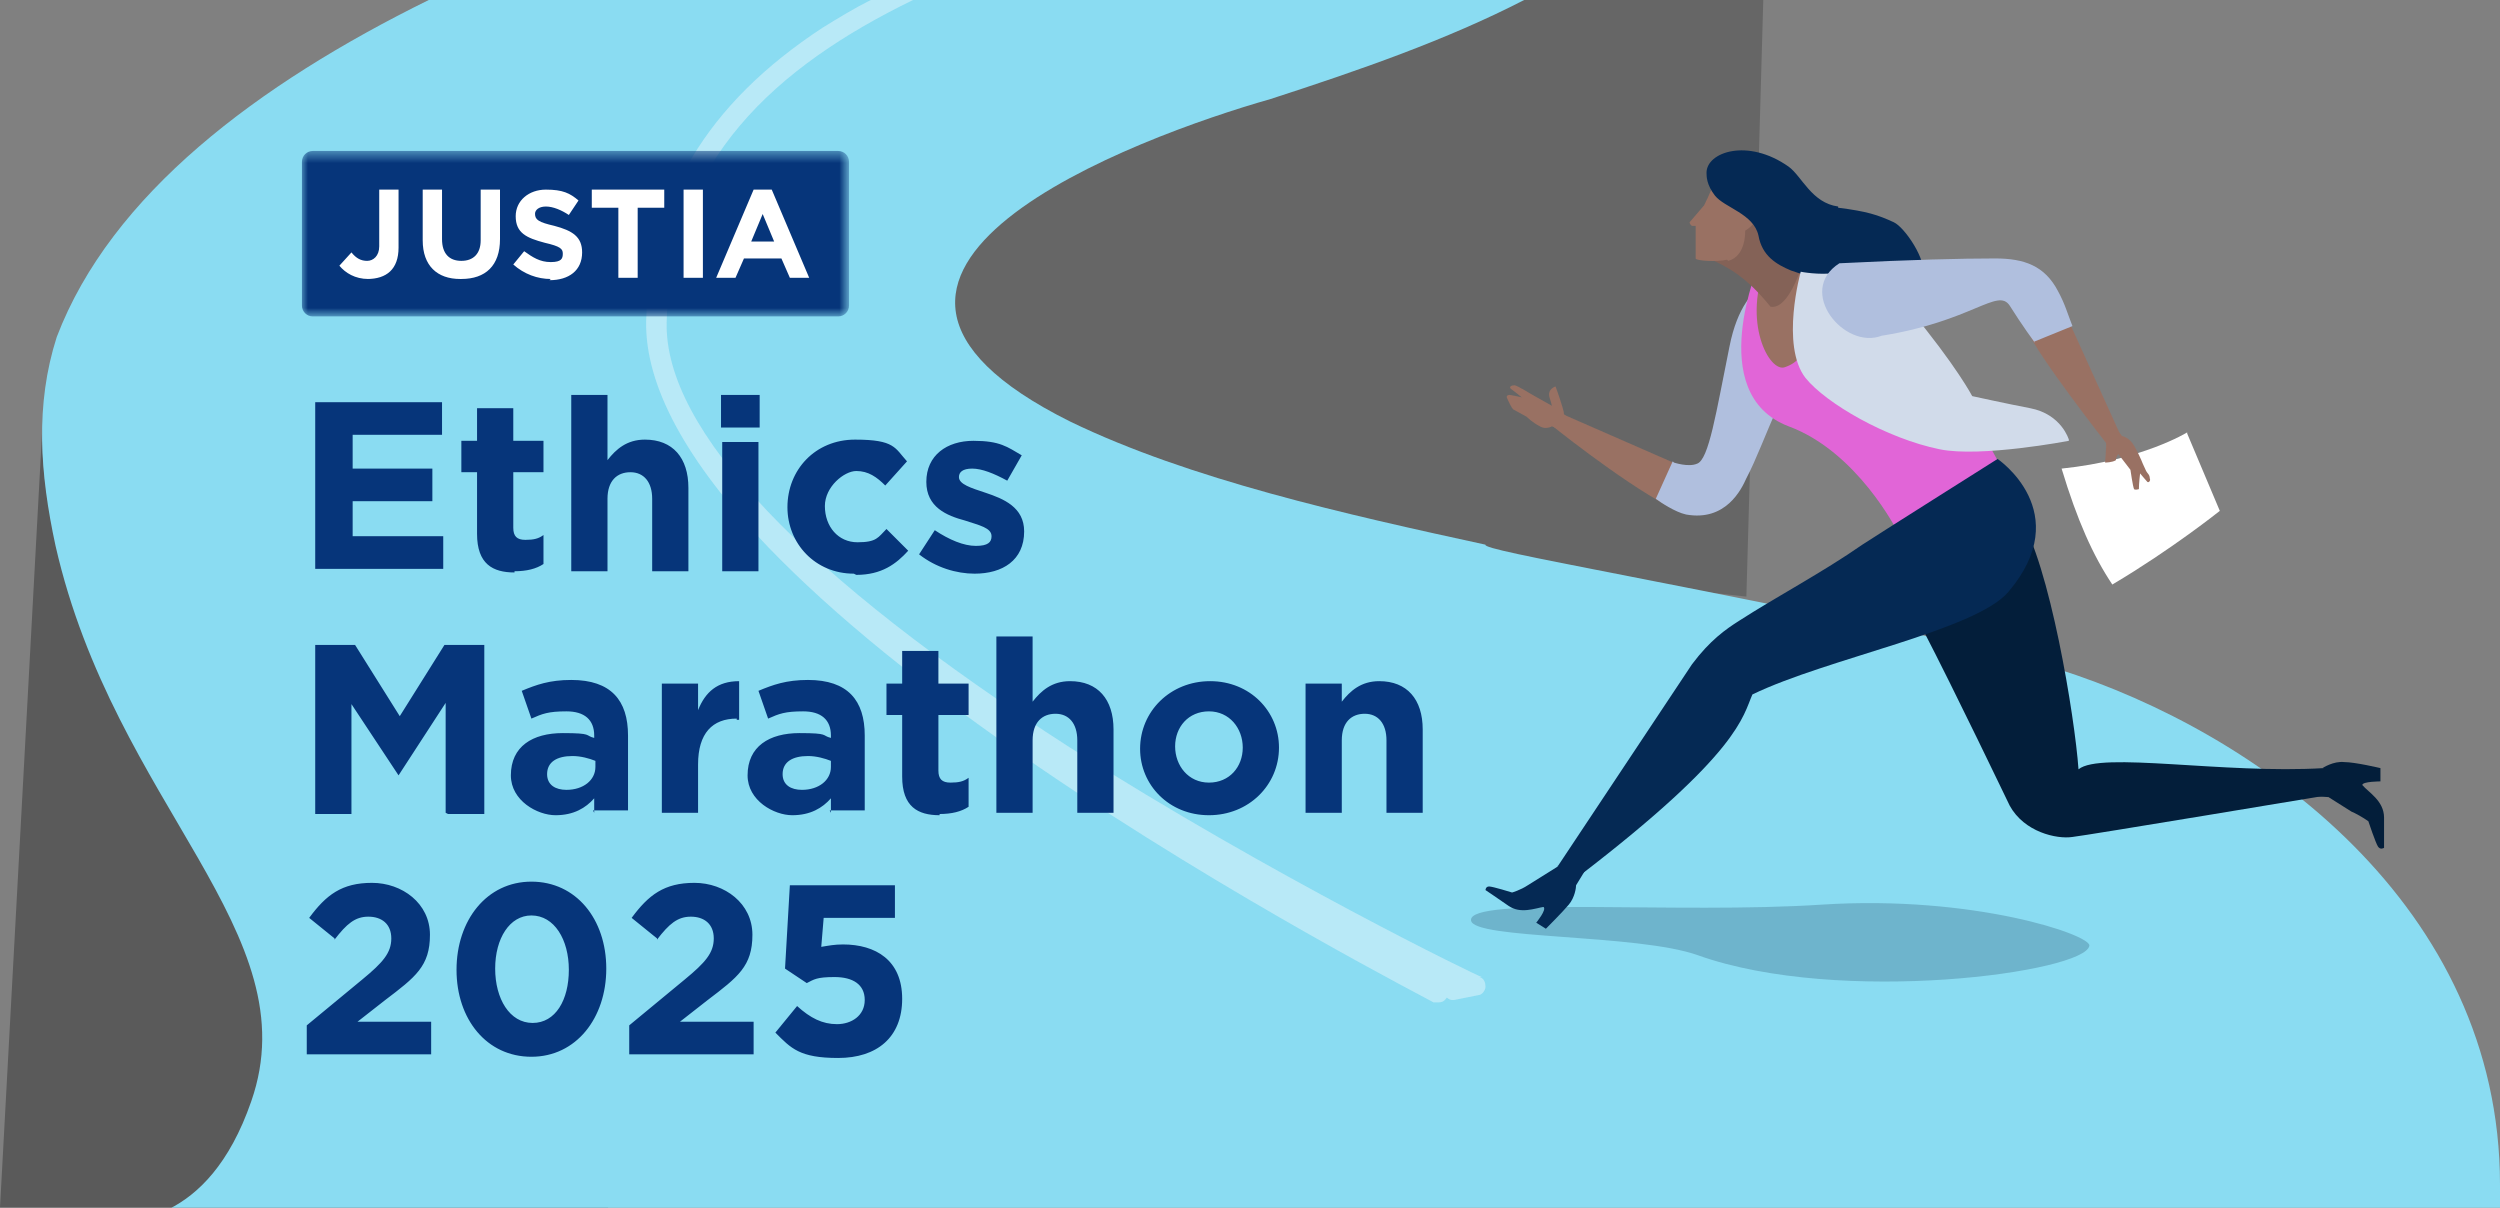
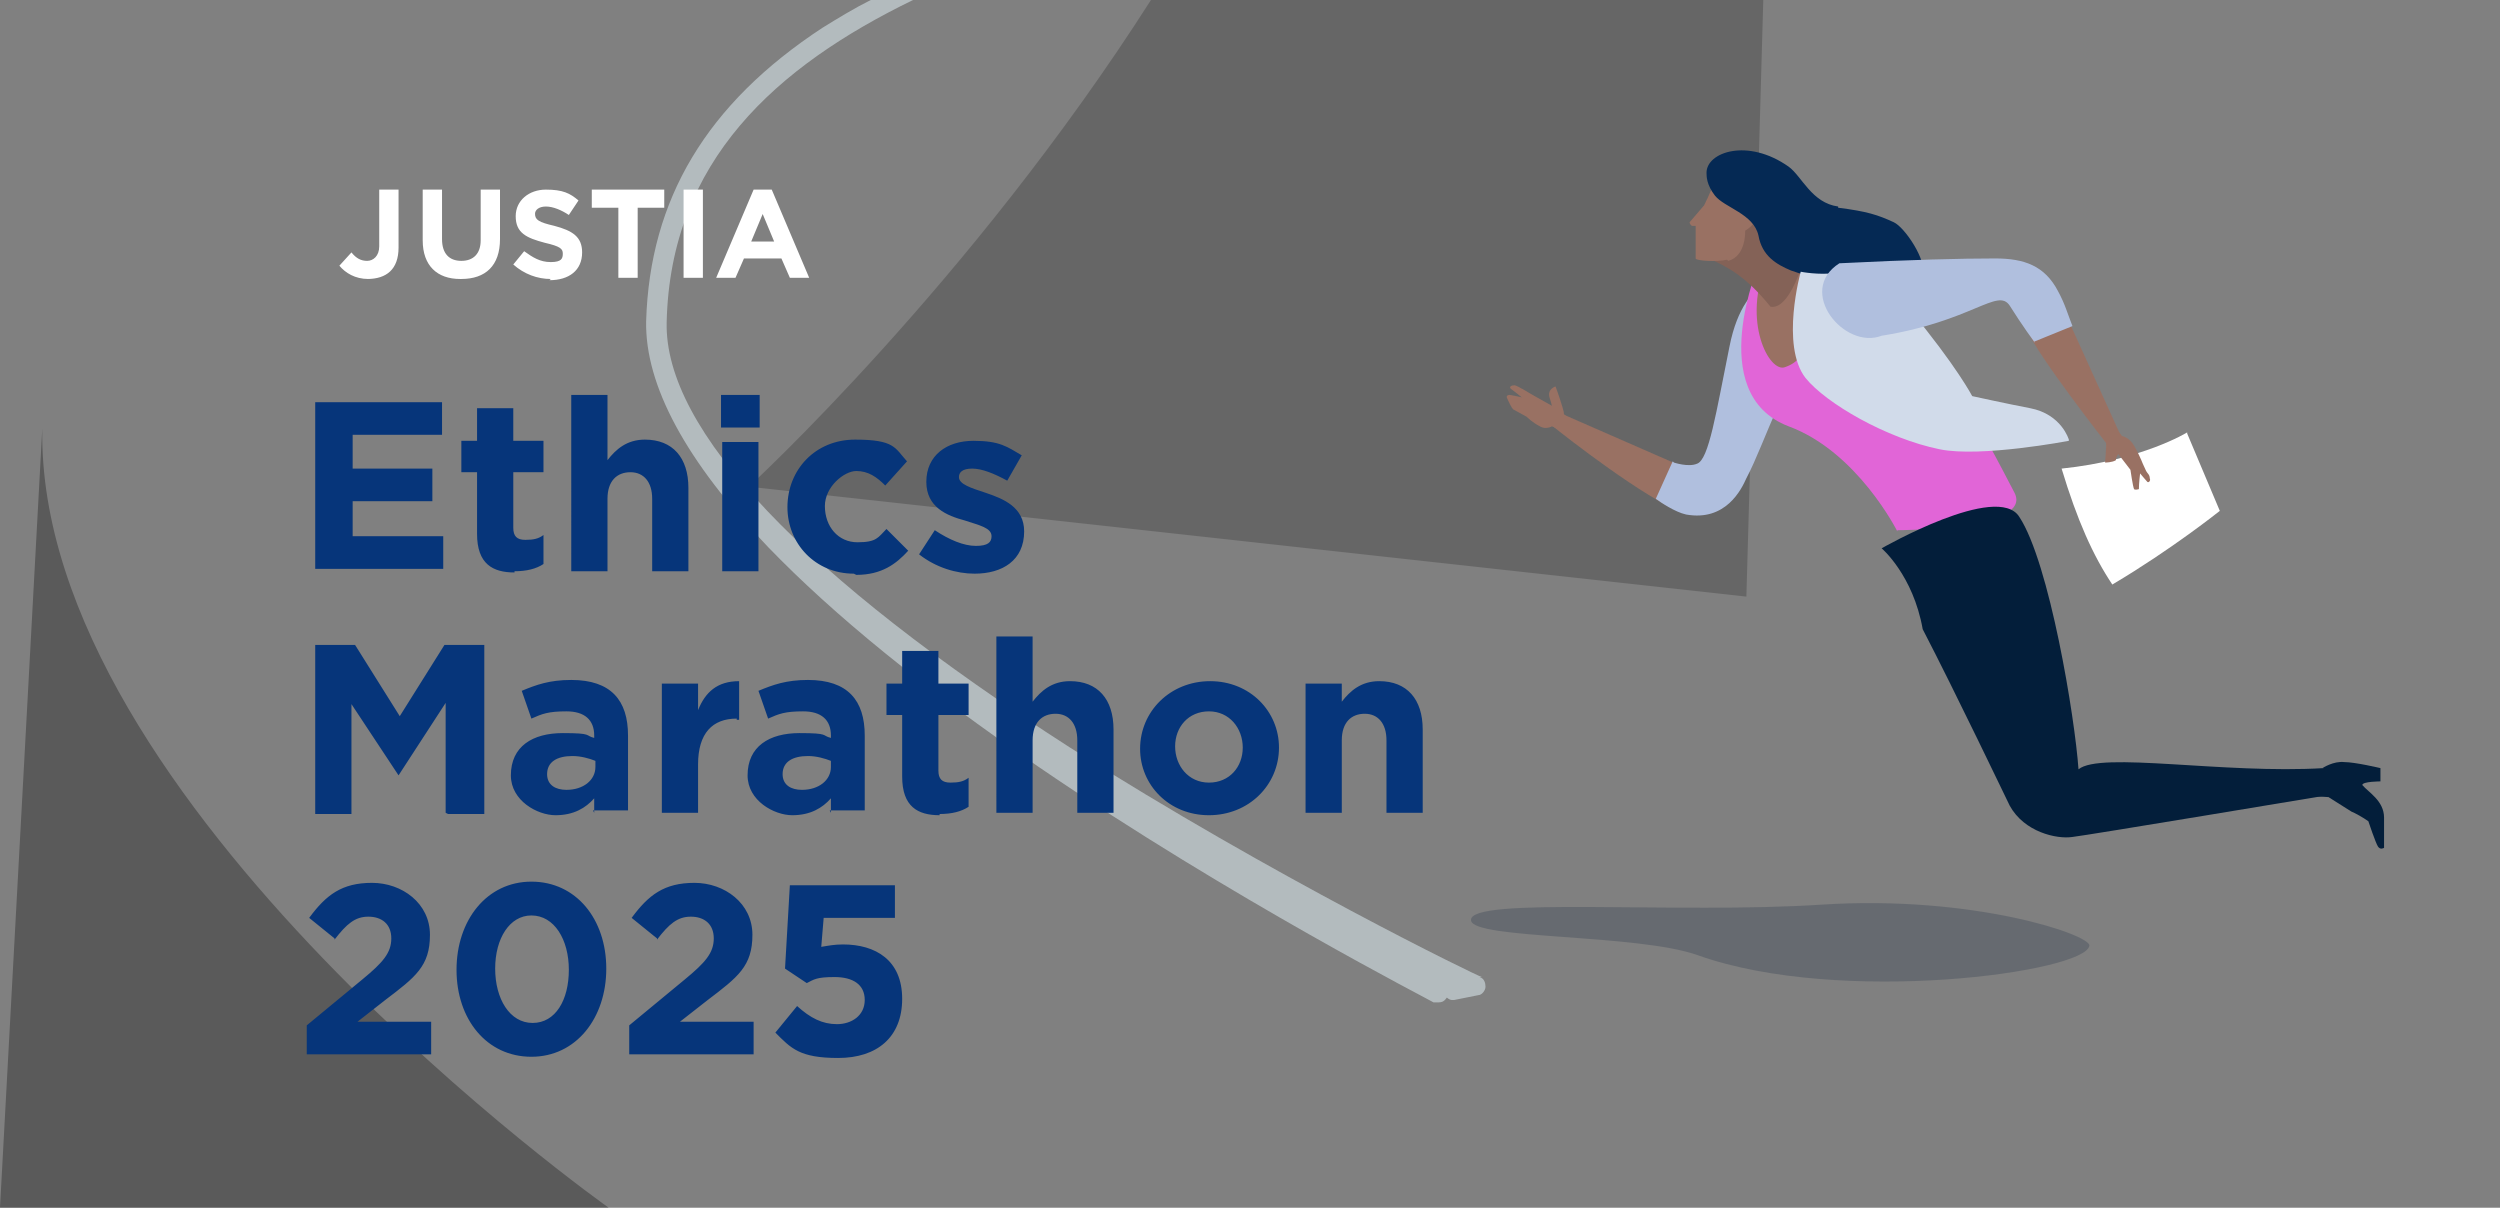
<svg xmlns="http://www.w3.org/2000/svg" viewBox="0 0 207 100" fill="none">
  <rect x="0" y="0" width="207" height="100" fill="#808080" stroke="none" />
  <path d="M95.3 0C80.3 23.5 62 40.3 62 40.3l82.6 9.1L146 0H95.3z" fill="#000" fill-opacity=".2" />
  <path d="M3.5 35.5L0 100h50.4S3 66.5 3.5 35.5z" fill="#000" fill-opacity=".3" />
-   <path d="M170.4 55.4c-.4-.1-.9-.3-1.3-.4v-.3c-30.8-6.6-46.5-9.1-46.1-9.6-11.5-2.5-24.5-5.4-34.4-10.2-24.9-12.4 5.7-23.6 16.6-26.7 7.4-2.4 14.6-4.9 21-8.2H35.5C21.3 7 9.2 16.1 4.7 27.9c-1.8 5.6-1.4 11.3-.1 17.3 4.9 21.5 21.1 32 16.2 46-1.8 5.2-4.4 7.7-6.8 8.9h193v-2c0-23.1-20.1-37.5-36.6-42.7z" fill="#8ADCF2" />
  <path d="M122.7 80.9c-.2 0-17.3-8.3-34.1-19C66.5 47.7 55 35.6 55.2 26.7 55.5 13.3 64.3 5.5 75.6 0h-3.5c-1.4.7-2.7 1.5-4 2.3-9.6 6.3-14.3 14.2-14.6 24.3-.1 5.3 3.3 11.6 10.1 18.7C69 50.9 76.5 57 86 63.5c16.1 11 32.6 19.4 32.7 19.5h.4c.3 0 .5-.1.7-.4.1.1.3.2.4.2h.2l2-.4c.3 0 .6-.4.6-.7 0-.3-.1-.7-.5-.8h.2z" fill="#E6F7FC" fill-opacity=".5" />
  <path opacity=".2" d="M121.8 76.2c.1 1.6 13.8 1.1 18.8 2.9 11.8 4.2 32.1 1.4 32.4-.8.1-.9-9.6-4.2-22.1-3.4-12.1.8-29.3-.7-29.1 1.3z" fill="#031633" />
  <path d="M140.6 39.2l-11.2-4.9-1.2.7s5.8 4.7 9.9 6.9c3.6 2 2.5-2.6 2.5-2.6v-.1z" fill="#997163" />
  <path d="M138.6 38.3s1.2.4 1.9.1c1-.3 1.6-4.3 2.7-9.7 1.3-6.6 5.4-5.8 5.4-5.8s-5.1 8.5-1.4 10.8c-1 2.2-1.8 4.4-2.6 5.9-.4.9-1.7 3.6-5 3-.9-.2-2.1-1-2.5-1.3l1.4-3.1.1.1z" fill="#B0BFDE" />
  <path d="M157.1 44s-3.3-6.6-9-8.7c-7.1-2.7-2.4-13.6-2.4-13.6s.6 0 2.2-.2c1.1-.1 1.8 0 2.1.1 7.3 0 15.1 16 16.8 19.2 1.6 3.1-9.7 3.1-9.7 3.1v.1z" fill="#E165D7" />
  <path d="M147.8 30.4c2.3-.8 1.6-2.9 2.3-7.4.4-2.9-3.1-3-3.8-1.3-2.1 4.9.2 9.2 1.5 8.7z" fill="#997163" />
  <path d="M149.1 22.4c-.8-.8-2-3.5-2-3.9l-3-2.8s-.9 1.6-.3 3.8c.2.6-2.1 1.7-2.3 1.9 1.5.7 3 1.4 5.1 4 1.1.2 2-1.7 2.5-3.1v.1z" fill="#846257" />
  <path d="M143.1 21.6c1.5-.4 1.4-2.5 1.4-2.5s.9-.5.9-1.2c0-.6.2-.9-.8-1.3-1.5-.5 0-2.5 0-2.5l-.8-.8s-.4 0-.9.4c-.7.5-1 1.7-1.8 3.3l-1.2 1.4s0 .2.2.3h.3v2.7c0 .2 1.8.3 2.6.1l.1.1z" fill="#997163" />
  <path d="M152.2 17.1c-2.2-.3-3-2.5-4.1-3.3-3.4-2.4-6.8-1.2-6.8.5 0 .3 0 1 .7 1.9.8 1 3.2 1.5 3.6 3.3.3 1.7 1.5 2.4 2.7 2.9 2.8 1 4.9 1.3 5.6 1.1.5-.7 4.8-.7 5.3-.7.4-1.2-1.5-4-2.4-4.4-1.3-.6-2.2-.9-4.6-1.2v-.1z" fill="#052954" />
  <path d="M130 34.7s-.3-.2-.5-.4c0-.4-.7-2.3-.7-2.3s-.7.2-.5.9c.1.3.2.7.2.7l-1.6-.9s-1.3-.8-1.5-.8c-.2 0-.5.1-.3.3.3.2.9.7.9.7s-.9-.2-1-.2c-.2 0-.3.1-.2.3.1.2.3.7.5.9.2.1 1.1.6 1.1.6s.5.5 1.1.8c.5.3 1 0 1 0l.8.3.5-.7.2-.2z" fill="#997163" />
  <path d="M171.3 36.5s-7.3 1.4-10.7.7c-4.4-.9-9.4-3.8-11.1-5.9-2.1-2.7-.4-8.8-.4-8.8s1.5.3 2.9.1c1.9.3 4.4 1 6.1 3 3.9 4.7 5.2 7.2 5.2 7.2s3.2.7 4.8 1c2.6.5 3.2 2.6 3.2 2.6v.1z" fill="#D1DBEA" />
  <path d="M193 65.8s-20.4 3.4-21.4 3.5c-1.3.2-4-.4-5.2-2.6-.2-.4-4.5-9.4-7.2-14.6-.8-4.5-3.4-6.7-3.4-6.7s9.6-5.5 11.4-2.6c2.5 3.8 4.6 16.6 4.9 20.9 1.8-1.5 12 .4 20.3-.1.4 0 .6 2.3.6 2.3v-.1z" fill="#031E3A" />
-   <path d="M129 71.7L140.1 55c1.5-2 2.8-2.9 3.9-3.6 3.1-2 6.9-4 10.2-6.3.9-.6 11.2-7.1 11.2-7.1s6.5 4.4.9 11c-2.7 3.2-15 5.5-21.2 8.5-.8 1.8-1 4.8-14.3 15-.8-.3-1.9-.8-1.9-.8h.1z" fill="#052954" />
-   <path d="M123.3 73.4c.3 0 1.9.5 1.9.5s.7-.2 1.3-.6l2.4-1.5s1.3-.9 1.6-1.1c1.1 0 1.1.8 1.1.8l-1.1 1.8c0 .2-.1 1-.6 1.6-.5.6-1.9 2-1.9 2l-.8-.5s.9-1.1.6-1.3c-.7.1-1.9.6-2.9-.1s-1.9-1.3-1.9-1.3 0-.3.3-.3z" fill="#052954" />
  <path d="M192.4 63.6h-.1s.9-.6 1.8-.5c.9 0 3 .5 3 .5v1.1s-1.5 0-1.5.3c.5.6 1.8 1.3 1.8 2.7v2.5s-.3.2-.5-.1c-.2-.3-.8-2.1-.8-2.1s-.7-.5-1.4-.8l-1.9-1.2s-4.6-.3-5.5-.2c0 0 .2-1.4 5-2l.1-.2z" fill="#031E3A" />
  <path d="M174.4 36.7s-5.8-7.4-6.5-9.3c-.7-1.9 2.5-2.8 2.5-2.8l5.3 11.7-1.3.5v-.1z" fill="#997163" />
  <path d="M168.5 28.4s-1.1-1.5-2.1-3.1c-1-1.5-3.1 1.3-10.6 2.5-3.1 1.2-7.1-3.7-3.5-6 6-.3 10.1-.4 12.9-.4 2.4 0 4.1.6 5.2 2.7.6 1.1.8 1.9 1.2 2.9l-3.2 1.3.1.1z" fill="#B0BFDE" />
  <path d="M181.1 35.9l2.7 6.4s-4 3.2-8.9 6.1c-1.6-2.4-2.9-5.3-4.2-9.6 6.7-.7 10.4-3 10.4-3v.1z" fill="#fff" />
  <path d="M174.4 36s-.1.3 0 .6c0 .4-.1 1.7-.1 1.7s.6 0 .9-.2c0-.3.2-.5.2-.5l1 1.3s.2 1.4.3 1.6c.1.1.4 0 .4 0 0-.5.1-1.3.1-1.3s.5.6.6.7c.1.1.3-.1.2-.3 0-.3-.2-.4-.3-.6-.2-.4-.4-.9-.4-.9s-.3-.7-.6-1.2c-.4-.7-1-.8-1-.8l-.4-.5-.9.4z" fill="#997163" />
  <path d="M26.1 47.3v-14h10.5V36h-7.4v2.8h6.6v2.7h-6.6v2.9h7.5v2.7H26.1v.2zM42.6 47.4c-1.8 0-3.1-.7-3.1-3.2v-5.1h-1.3v-2.6h1.3v-2.7h3v2.7H45v2.6h-2.5v4.6c0 .7.3 1 1 1s1.1-.1 1.5-.4v2.4c-.6.4-1.4.6-2.4.6v.1zM54 47.3v-6c0-1.4-.7-2.2-1.8-2.2s-1.9.7-1.9 2.2v6h-3V32.7h3v5.4c.7-.9 1.6-1.7 3.1-1.7 2.3 0 3.6 1.5 3.6 4v6.9h-3zM59.7 35.4v-2.7h3.2v2.7h-3.2zm.1 11.9V36.6h3v10.7h-3zM70.7 47.5c-3.2 0-5.5-2.5-5.5-5.5 0-3.1 2.3-5.6 5.6-5.6s3.3.7 4.3 1.8l-1.8 2c-.7-.7-1.4-1.2-2.4-1.2s-2.6 1.3-2.6 2.9c0 1.7 1.1 3 2.7 3s1.7-.4 2.4-1.1l1.8 1.8c-1 1.1-2.2 2-4.3 2l-.2-.1zM80.7 47.5c-1.5 0-3.2-.5-4.6-1.6l1.3-2c1.2.8 2.4 1.3 3.4 1.3s1.3-.3 1.3-.8c0-.7-1-.9-2.2-1.3-1.5-.4-3.2-1.1-3.2-3.2 0-2.2 1.7-3.4 3.9-3.4s2.8.5 4 1.2l-1.2 2.1c-1.1-.6-2.1-1-2.9-1-.8 0-1.1.3-1.1.7 0 .6 1 .9 2.2 1.3 1.5.5 3.2 1.2 3.2 3.2 0 2.4-1.8 3.5-4.1 3.5zM36.9 67.3v-9.1l-3.9 6-3.9-5.9v9.1h-3v-14h3.3l3.7 5.9 3.7-5.9h3.3v14h-3l-.2-.1zM49.2 67.3v-1.2c-.7.8-1.7 1.4-3.2 1.4-1.5 0-3.7-1.2-3.7-3.3 0-2.4 1.8-3.5 4.3-3.5s1.8.2 2.6.4v-.2c0-1.3-.8-2-2.3-2-1.5 0-2 .2-2.9.6l-.8-2.3c1.2-.5 2.3-.9 4.1-.9 3.3 0 4.7 1.7 4.7 4.6v6.2h-2.9l.1.2zm.1-4.3c-.5-.2-1.2-.4-1.9-.4-1.3 0-2.1.5-2.1 1.5 0 .9.7 1.3 1.6 1.3 1.4 0 2.4-.8 2.4-1.9V63zM61 59.5c-2 0-3.2 1.2-3.2 3.8v4h-3V56.6h3v2.2c.6-1.5 1.6-2.4 3.4-2.4v3.2H61v-.1zM68.8 67.3v-1.2c-.7.8-1.7 1.4-3.2 1.4-1.5 0-3.7-1.2-3.7-3.3 0-2.4 1.8-3.5 4.3-3.5s1.8.2 2.6.4v-.2c0-1.3-.8-2-2.3-2-1.5 0-2 .2-2.9.6l-.8-2.3c1.2-.5 2.3-.9 4.1-.9 3.3 0 4.7 1.7 4.7 4.6v6.2h-2.9l.1.2zm0-4.3c-.5-.2-1.2-.4-1.9-.4-1.3 0-2.1.5-2.1 1.5 0 .9.7 1.3 1.6 1.3 1.4 0 2.4-.8 2.4-1.9V63zM77.8 67.5c-1.8 0-3.1-.7-3.1-3.2v-5.1h-1.3v-2.6h1.3v-2.7h3v2.7h2.5v2.6h-2.5v4.6c0 .7.3 1 1 1s1.1-.1 1.5-.4v2.4c-.6.4-1.4.6-2.4.6v.1zM89.2 67.3v-6c0-1.4-.7-2.2-1.8-2.2s-1.9.7-1.9 2.2v6h-3V52.7h3v5.4c.7-.9 1.6-1.7 3.1-1.7 2.3 0 3.6 1.5 3.6 4v6.9h-3zM100.1 67.5c-3.3 0-5.7-2.5-5.7-5.5 0-3.1 2.5-5.6 5.8-5.6s5.7 2.5 5.7 5.5c0 3.1-2.5 5.6-5.8 5.6zm2.8-5.6c0-1.6-1.1-3-2.8-3-1.7 0-2.8 1.3-2.8 2.9 0 1.6 1.1 3 2.8 3 1.7 0 2.8-1.3 2.8-2.9zM114.8 67.3v-6c0-1.4-.7-2.2-1.8-2.2s-1.9.7-1.9 2.2v6h-3V56.6h3v1.5c.7-.9 1.6-1.7 3.1-1.7 2.3 0 3.6 1.5 3.6 4v6.9h-3zM27.7 77.7L25.6 76c1.4-1.9 2.7-2.9 5.2-2.9s4.8 1.7 4.8 4.3c0 2.6-1.2 3.5-3.7 5.4l-2.3 1.8h6.1v2.7H25.4v-2.4l4.6-3.8c1.7-1.4 2.4-2.2 2.4-3.4 0-1.2-.8-1.8-1.9-1.8-1.1 0-1.8.6-2.8 1.9v-.1zM44 87.5c-3.7 0-6.2-3.1-6.2-7.2S40.3 73 44 73s6.2 3.1 6.2 7.2-2.5 7.3-6.2 7.3zm0-11.7c-1.8 0-3 1.9-3 4.4 0 2.5 1.2 4.5 3.1 4.5 1.9 0 3-1.9 3-4.4 0-2.5-1.2-4.5-3.1-4.5zM54.4 77.7L52.3 76c1.4-1.9 2.7-2.9 5.2-2.9s4.8 1.7 4.8 4.3c0 2.6-1.2 3.5-3.7 5.4l-2.3 1.8h6.1v2.7H52.1v-2.4l4.6-3.8c1.7-1.4 2.4-2.2 2.4-3.4 0-1.2-.8-1.8-1.9-1.8-1.1 0-1.8.6-2.8 1.9v-.1zM65.6 73.3h8.5V76h-5.9l-.2 2.4c.6-.1 1.1-.2 1.8-.2 2.7 0 4.9 1.3 4.9 4.5s-2.1 4.9-5.3 4.9c-3.2 0-3.9-.8-5.2-2.1l1.8-2.2c1.1 1 2.1 1.5 3.3 1.5 1.2 0 2.3-.7 2.3-2s-1-1.9-2.5-1.9-1.7.2-2.3.5L65 80.2l.4-6.9h.2z" fill="#06357A" />
  <mask id="mask0_22013_522" style="mask-type:luminance" maskUnits="userSpaceOnUse" x="24" y="12" width="47" height="15">
    <path d="M70.2 12.5H24.9v13.7h45.3V12.5z" fill="#fff" />
  </mask>
  <g mask="url(#mask0_22013_522)">
-     <path d="M69.4 12.5H25.9c-.5 0-.9.4-.9.9v11.9c0 .5.4.9.9.9h43.5c.5 0 .9-.4.9-.9V13.4c0-.5-.4-.9-.9-.9z" fill="#06357A" />
    <path d="M38.1 23.1c-1.9 0-3.1-1.1-3.1-3.2v-4.2h1.6v4.1c0 1.2.6 1.8 1.6 1.8s1.6-.6 1.6-1.7v-4.2h1.6v4.1c0 2.2-1.2 3.3-3.2 3.3h-.1zm-7.6 0c-1.1 0-1.9-.5-2.4-1.1l1-1.1c.4.5.8.7 1.3.7s1-.4 1-1.2v-4.7H33v4.8c0 1.8-1 2.6-2.6 2.6h.1zm15.1 0c-1.1 0-2.2-.4-3.1-1.2l.9-1.1c.7.5 1.3.9 2.2.9.9 0 1-.3 1-.7 0-.4-.2-.6-1.5-.9-1.5-.4-2.4-.8-2.4-2.2 0-1.3 1.1-2.2 2.5-2.2s2 .3 2.7.9l-.8 1.2c-.6-.4-1.3-.7-1.9-.7-.6 0-.9.3-.9.6 0 .5.3.7 1.6 1 1.5.4 2.3.9 2.3 2.2 0 1.5-1.1 2.3-2.7 2.3l.1-.1zm7.2-5.9V23h-1.6v-5.8H49v-1.5h6v1.5h-2.2zm3.8 5.8v-7.3h1.6V23h-1.6zm8.8 0l-.7-1.6h-3.1l-.7 1.6h-1.6l3.1-7.3h1.5L67 23h-1.7.1zm-2.2-5.4l-1 2.4h1.9l-1-2.4h.1z" fill="#fff" />
  </g>
</svg>